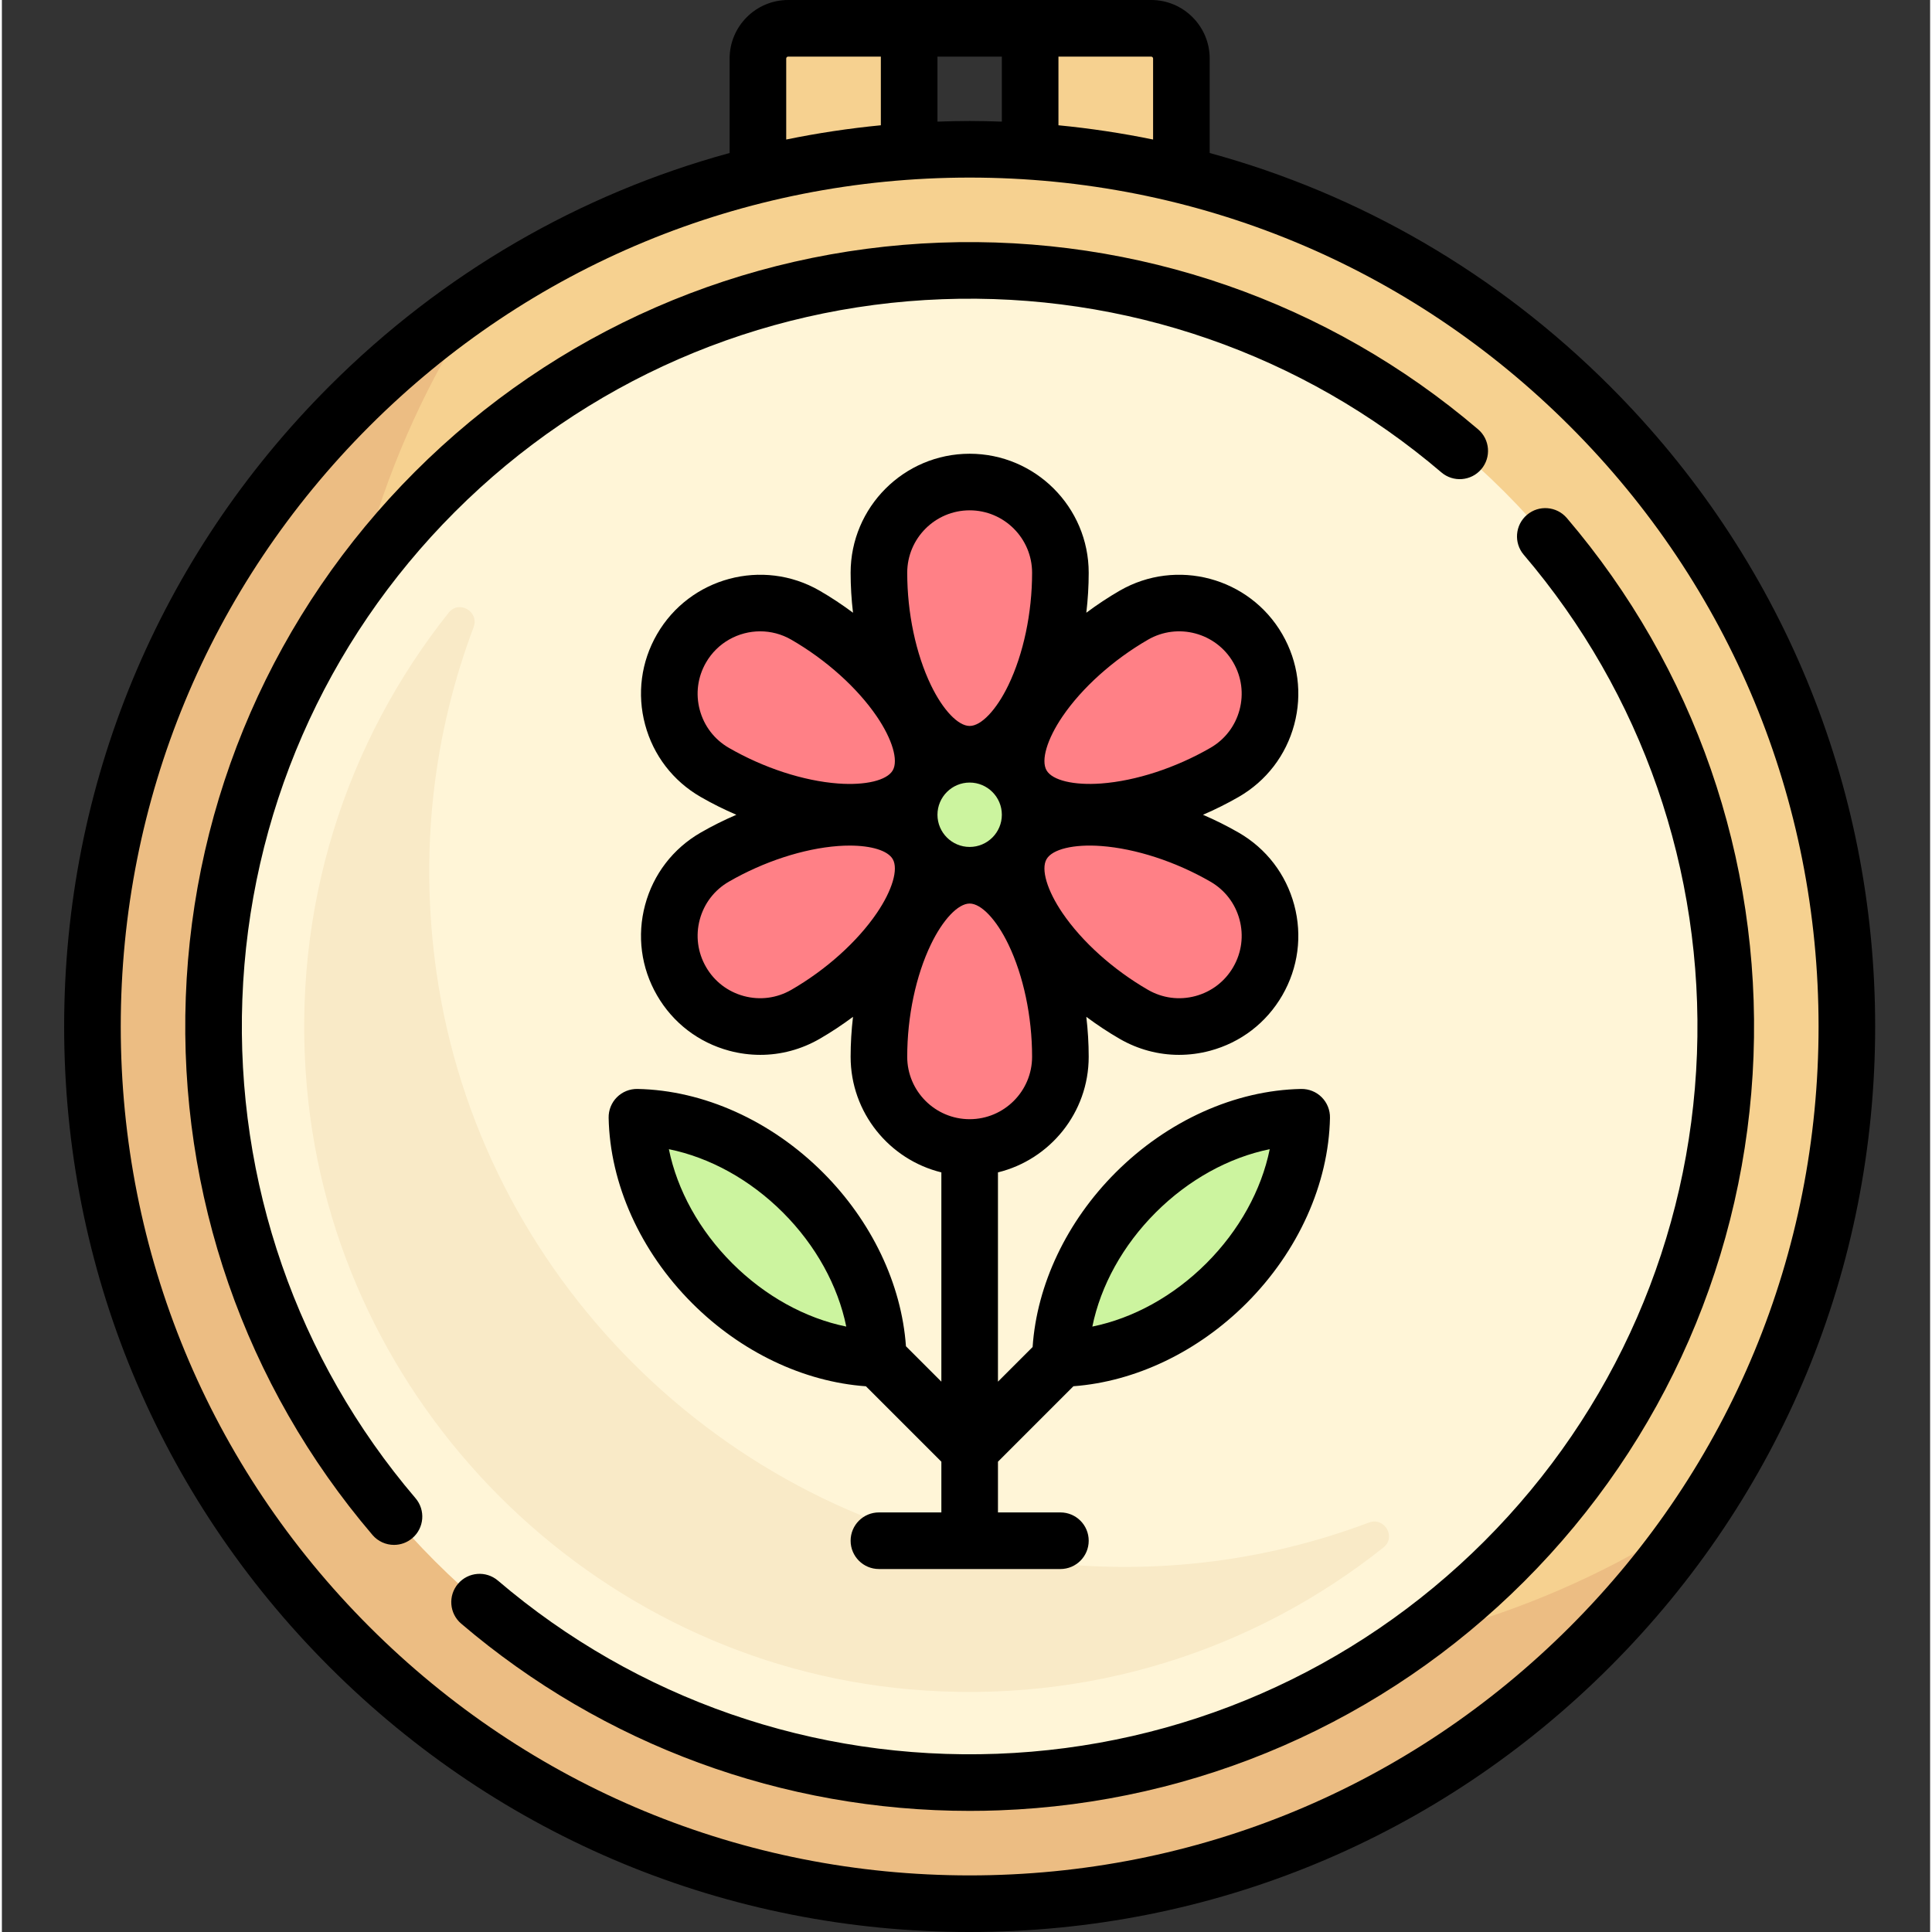
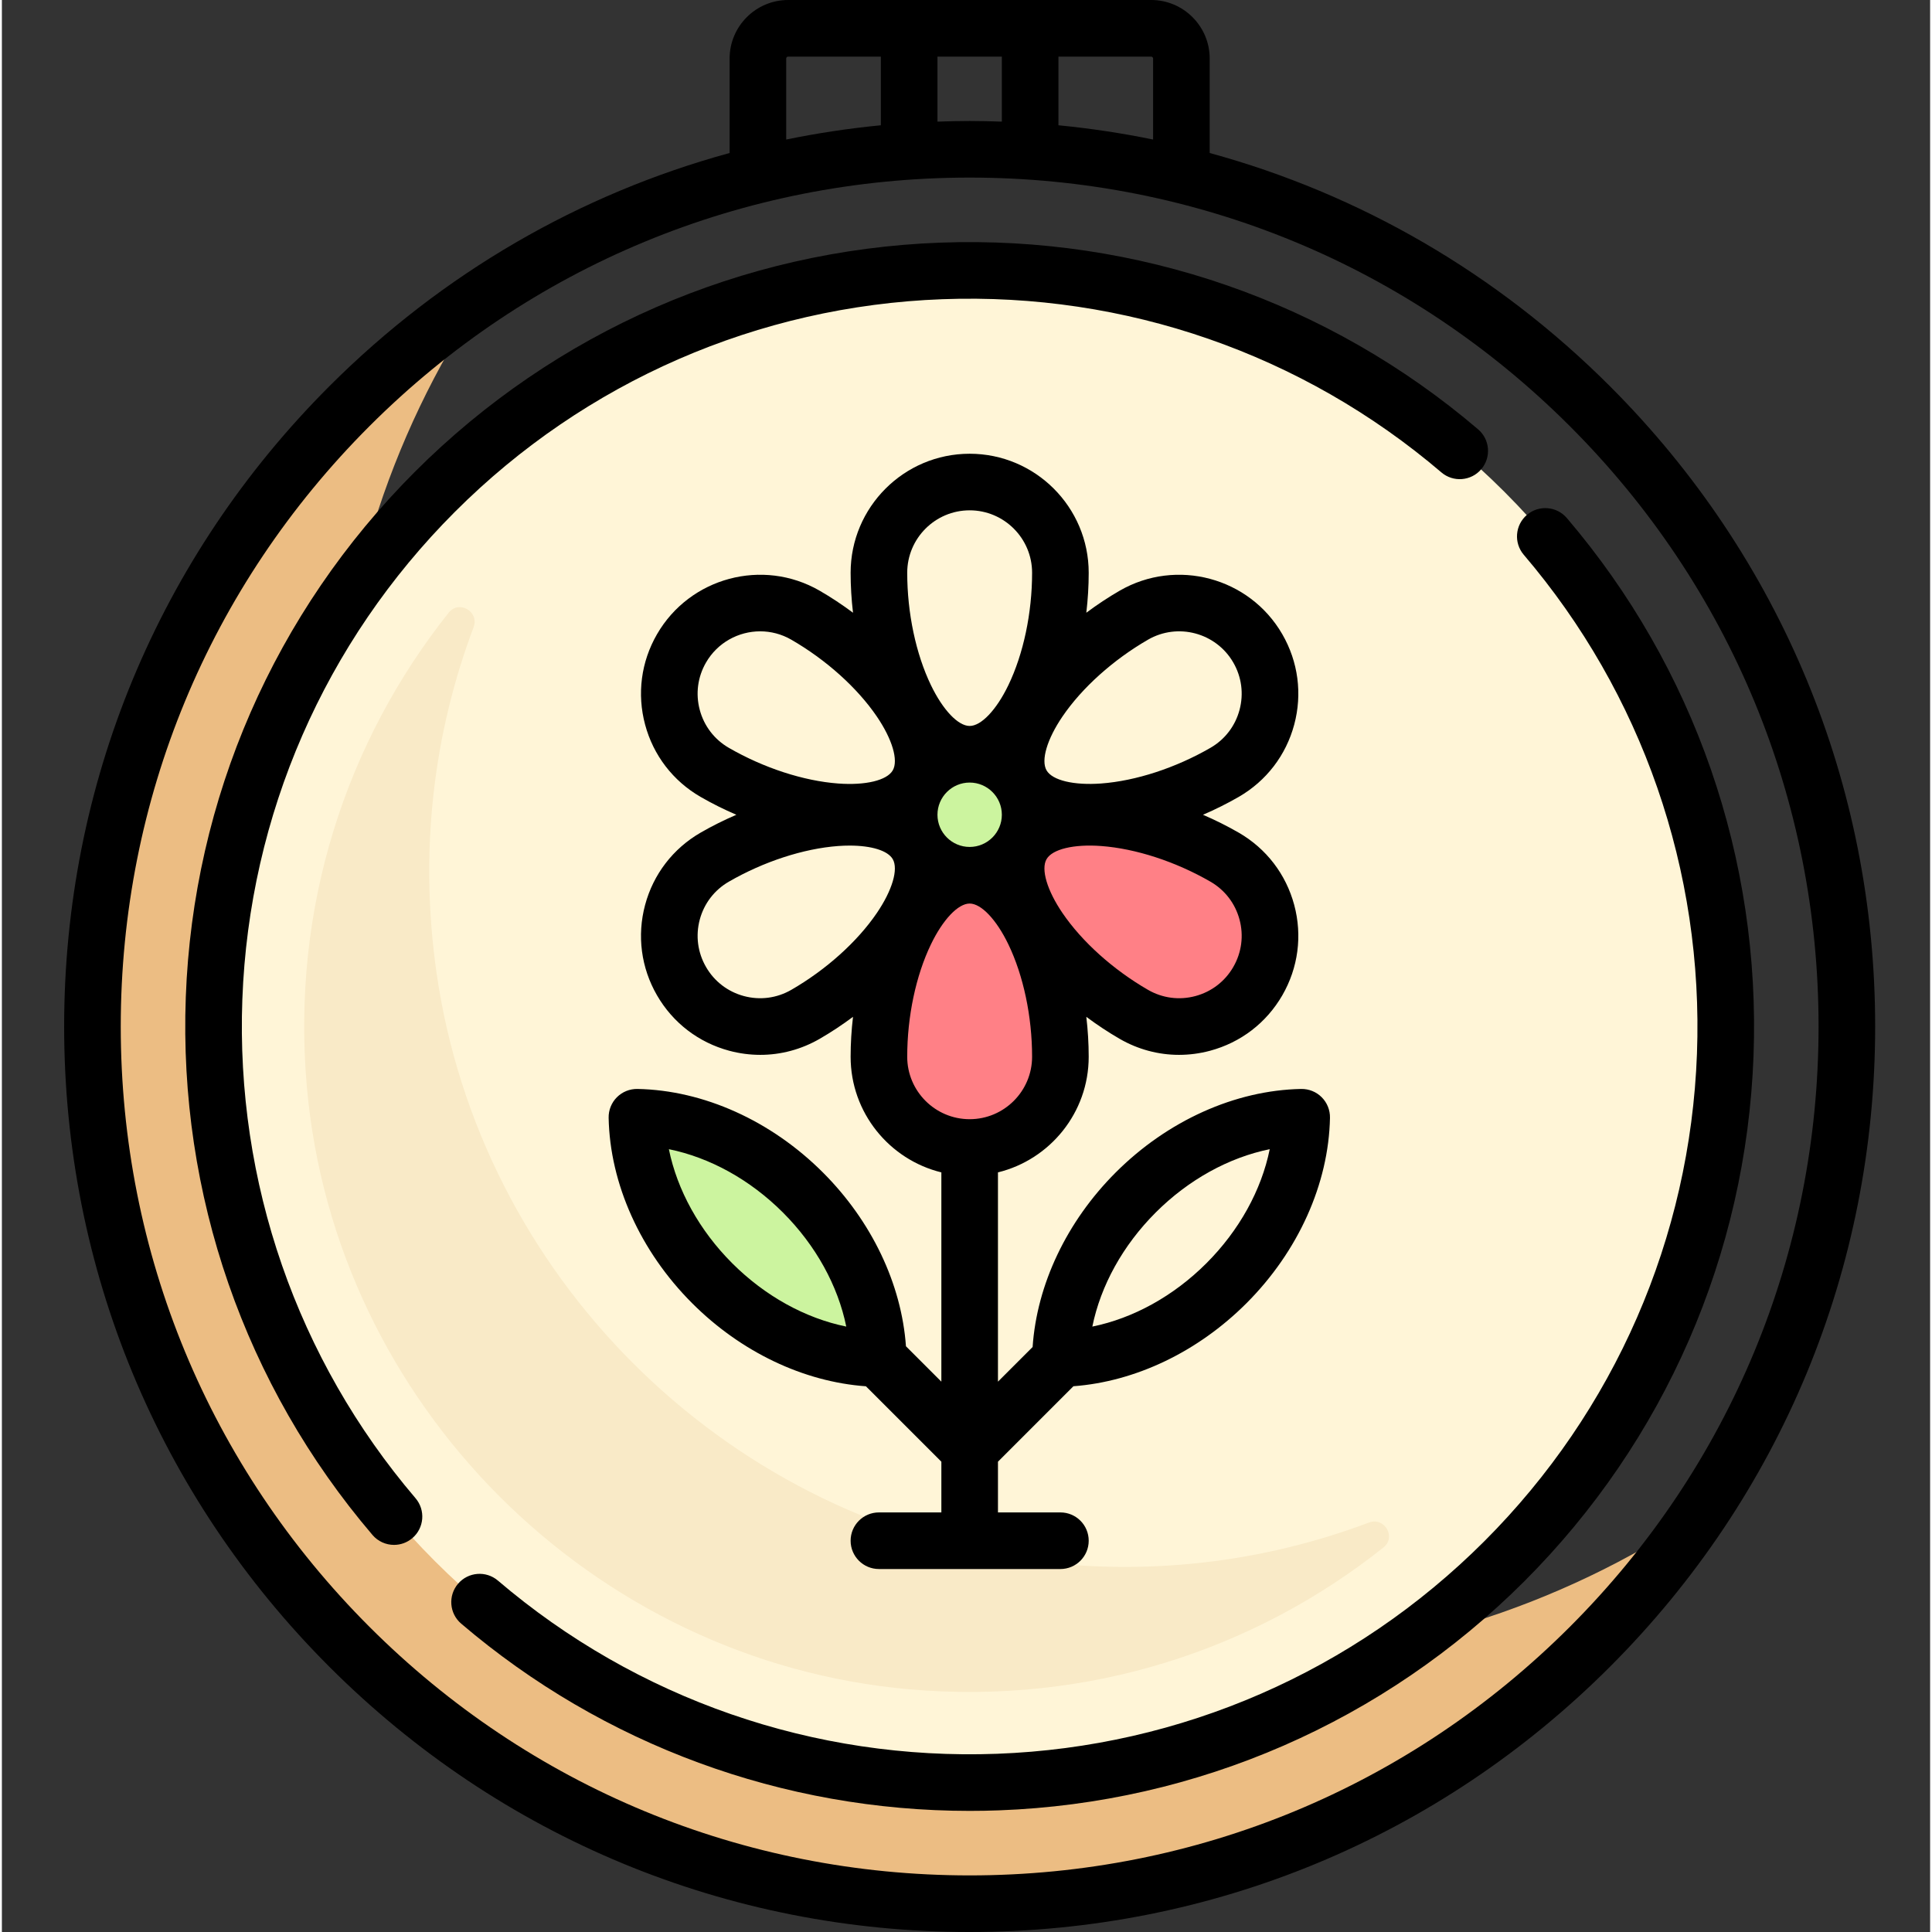
<svg xmlns="http://www.w3.org/2000/svg" height="512pt" viewBox="-16 0 511 512" width="512pt">
  <rect x="-16" y="0" width="511" height="512" fill="#333333" stroke="none" />
-   <path d="m296.582 46.426v-30.91c0-4.426-3.59-8.016-8.016-8.016h-32.066v32.066h-32.066v-32.066h-32.062c-4.43 0-8.016 3.59-8.016 8.016v30.91c-104.363 25.875-180.91 122.215-176.145 235.633 4.941 117.598 99.516 214.441 216.977 221.953 135.309 8.648 247.75-98.535 247.75-231.98 0-109.035-75.082-200.5-176.355-225.605zm0 0" fill="#f6d190" />
  <path d="m304.598 440.371c-128.387 0-232.469-104.082-232.469-232.469 0-47.797 14.441-92.215 39.18-129.16-62.289 41.707-103.309 112.699-103.309 193.289 0 128.391 104.078 232.469 232.469 232.469 80.59 0 151.582-41.02 193.289-103.309-36.945 24.734-81.363 39.18-129.16 39.18zm0 0" fill="#ecbd83" />
  <path d="m440.871 272.031c0 110.68-89.723 200.402-200.402 200.402s-200.402-89.723-200.402-200.402 89.723-200.402 200.402-200.402 200.402 89.723 200.402 200.402zm0 0" fill="#fff5d7" />
  <path d="m256.5 215.918c0 8.855-7.18 16.031-16.031 16.031-8.855 0-16.031-7.176-16.031-16.031 0-8.852 7.176-16.031 16.031-16.031 8.852 0 16.031 7.18 16.031 16.031zm0 0" fill="#ccf49f" />
  <path d="m196.285 316.027c-9.777-9.777-21.375-15.98-32.848-18.57-5.914-1.336-11.102 3.855-9.77 9.77 2.586 11.473 8.793 23.074 18.57 32.852 9.777 9.777 21.375 15.98 32.852 18.57 5.914 1.332 11.102-3.855 9.77-9.77-2.59-11.477-8.793-23.074-18.574-32.852zm0 0" fill="#ccf49f" />
-   <path d="m284.465 316.027c9.777-9.777 21.375-15.98 32.848-18.57 5.914-1.336 11.102 3.855 9.77 9.77-2.586 11.473-8.793 23.074-18.57 32.852-9.777 9.777-21.375 15.98-32.852 18.57-5.914 1.332-11.102-3.855-9.77-9.77 2.59-11.477 8.797-23.074 18.574-32.852zm0 0" fill="#ccf49f" />
  <path d="m64.824 288.059c7.426 84.039 75.586 152.195 159.625 159.621 47.641 4.207 91.746-10.574 125.691-37.59 3.449-2.746.266-8.152-3.859-6.598-27.941 10.527-59.086 14.496-91.66 9.812-79.906-11.484-143.934-75.516-155.422-155.422-4.684-32.574-.719-63.723 9.812-91.664 1.551-4.125-3.855-7.305-6.598-3.855-27.02 33.941-41.801 78.051-37.59 125.695zm0 0" fill="#f9eac7" />
  <g fill="#ff8086">
-     <path d="m264.516 151.789c0 24.051-10.766 48.098-24.047 48.098s-24.047-24.047-24.047-48.098c0-13.281 10.766-24.047 24.047-24.047s24.047 10.766 24.047 24.047zm0 0" />
    <path d="m216.422 280.047c0-24.047 10.766-48.098 24.047-48.098s24.047 24.051 24.047 48.098c0 13.281-10.766 24.051-24.047 24.051s-24.047-10.77-24.047-24.051zm0 0" />
    <path d="m283.98 268.809c-20.828-12.023-36.27-33.371-29.629-44.875 6.641-11.5 32.852-8.801 53.676 3.223 11.504 6.641 15.445 21.352 8.805 32.852-6.641 11.504-21.348 15.441-32.852 8.801zm0 0" />
-     <path d="m196.953 163.027c20.828 12.023 36.273 33.375 29.633 44.875-6.645 11.504-32.852 8.801-53.68-3.223-11.5-6.641-15.441-21.348-8.801-32.852 6.641-11.5 21.348-15.441 32.848-8.801zm0 0" />
-     <path d="m196.953 268.809c20.828-12.023 36.273-33.371 29.633-44.875-6.645-11.5-32.852-8.801-53.68 3.223-11.5 6.641-15.441 21.352-8.801 32.852 6.641 11.504 21.348 15.441 32.848 8.801zm0 0" />
-     <path d="m283.98 163.027c-20.828 12.023-36.27 33.375-29.629 44.875 6.641 11.504 32.852 8.801 53.676-3.223 11.504-6.641 15.445-21.348 8.805-32.852-6.641-11.5-21.348-15.441-32.852-8.801zm0 0" />
+     <path d="m196.953 163.027zm0 0" />
  </g>
  <path d="m410.152 102.352c-29.914-29.914-66.336-50.953-106.07-61.805v-25.031c0-8.555-6.961-15.516-15.516-15.516h-96.195c-8.555 0-15.516 6.961-15.516 15.516v25.031c-39.734 10.852-76.156 31.891-106.07 61.805-45.324 45.324-70.285 105.582-70.285 169.68 0 64.102 24.961 124.359 70.285 169.684 45.324 45.324 105.586 70.285 169.684 70.285s124.359-24.961 169.684-70.285c45.324-45.324 70.285-105.586 70.285-169.684s-24.961-124.359-70.285-169.68zm-121.07-86.836v21.461c-8.25-1.691-16.617-2.957-25.082-3.777v-18.199h24.562c.285 0 .52.23.52.516zm-48.613 16.547c-2.855 0-5.695.07-8.531.168v-17.23h17.062v17.23c-2.836-.098-5.68-.168-8.531-.168zm-48.613-16.547c0-.285.23-.516.516-.516h24.562v18.199c-8.461.82-16.832 2.086-25.078 3.777zm207.688 415.594c-42.488 42.488-98.984 65.891-159.074 65.891s-116.586-23.402-159.078-65.891c-42.488-42.492-65.891-98.988-65.891-159.078s23.402-116.586 65.891-159.074c42.492-42.492 98.988-65.895 159.078-65.895s116.586 23.402 159.074 65.895c42.492 42.488 65.895 98.984 65.895 159.074s-23.402 116.586-65.895 159.078zm0 0" />
  <path d="m47.727 264.785c1.805-48.762 21.812-94.629 56.34-129.156 34.523-34.527 80.395-54.535 129.156-56.336 48.504-1.801 95.465 14.504 132.258 45.895 3.148 2.688 7.883 2.312 10.57-.84 2.688-3.148 2.312-7.883-.836-10.57-39.66-33.836-90.281-51.414-142.547-49.477-52.559 1.945-101.996 23.508-139.207 60.723-37.215 37.211-58.781 86.648-60.723 139.207-1.934 52.262 15.637 102.887 49.473 142.547 1.484 1.738 3.59 2.633 5.711 2.633 1.719 0 3.449-.59 4.863-1.797 3.148-2.688 3.523-7.422.836-10.57-31.387-36.793-47.688-83.762-45.895-132.258zm0 0" />
  <path d="m398.727 137.285c-2.691-3.148-7.426-3.523-10.574-.836-3.152 2.688-3.527 7.422-.84 10.574 31.391 36.789 47.691 83.762 45.898 132.258-1.805 48.758-21.812 94.629-56.34 129.156-34.523 34.527-80.395 54.531-129.156 56.336-48.492 1.797-95.465-14.504-132.258-45.895-3.148-2.688-7.883-2.312-10.57.836-2.691 3.152-2.316 7.887.836 10.574 37.688 32.152 85.273 49.617 134.762 49.617 2.59 0 5.188-.047 7.785-.145 52.559-1.941 101.996-23.508 139.211-60.719 37.211-37.215 58.777-86.652 60.719-139.207 1.934-52.266-15.637-102.891-49.473-142.551zm0 0" />
  <path d="m267.969 367.367c16.434-1.223 32.977-9.117 45.848-21.988 13.73-13.73 21.801-31.648 22.141-49.152.039-2.039-.754-4.008-2.195-5.449-1.441-1.441-3.379-2.223-5.449-2.195-17.504.34-35.418 8.41-49.152 22.145-12.973 12.973-20.883 29.676-22.008 46.242l-9.184 9.184v-55.461c13.785-3.375 24.047-15.832 24.047-30.641 0-3.523-.219-7.07-.633-10.582 2.836 2.113 5.801 4.078 8.848 5.84 4.863 2.805 10.258 4.238 15.723 4.238 2.742 0 5.5-.359 8.219-1.086 8.141-2.184 14.941-7.402 19.156-14.699 4.211-7.301 5.332-15.801 3.152-23.941-2.184-8.141-7.402-14.941-14.699-19.156-3.051-1.758-6.234-3.344-9.484-4.742 3.25-1.398 6.434-2.984 9.484-4.742 7.297-4.215 12.52-11.02 14.699-19.156 2.18-8.141 1.059-16.641-3.152-23.938-8.699-15.066-28.031-20.246-43.098-11.551-3.047 1.762-6.012 3.73-8.848 5.844.414-3.516.633-7.062.633-10.582 0-17.398-14.152-31.551-31.547-31.551-17.398 0-31.547 14.152-31.547 31.551 0 3.52.219 7.07.633 10.582-2.836-2.113-5.801-4.082-8.852-5.844-15.062-8.695-34.395-3.516-43.094 11.551-4.215 7.297-5.332 15.797-3.152 23.938 2.18 8.141 7.402 14.941 14.699 19.156 3.047 1.758 6.234 3.344 9.484 4.742-3.25 1.398-6.438 2.98-9.484 4.742-7.297 4.215-12.52 11.02-14.699 19.156-2.18 8.141-1.062 16.645 3.152 23.941 4.211 7.297 11.016 12.516 19.156 14.699 2.719.727 5.477 1.086 8.215 1.086 5.469 0 10.863-1.434 15.723-4.238 3.051-1.762 6.016-3.727 8.852-5.84-.414 3.512-.633 7.062-.633 10.582 0 14.812 10.262 27.266 24.047 30.641v55.461l-9.383-9.379c-1.172-16.504-9.074-33.129-21.996-46.047-13.734-13.734-31.648-21.805-49.152-22.145-2.047-.035-4.008.754-5.449 2.195-1.441 1.441-2.234 3.41-2.195 5.449.34 17.504 8.41 35.422 22.145 49.152 12.918 12.922 29.543 20.824 46.039 22l19.992 19.988v13.441h-16.547c-4.145 0-7.5 3.355-7.5 7.5 0 4.141 3.355 7.5 7.5 7.5h48.094c4.145 0 7.5-3.359 7.5-7.5 0-4.145-3.355-7.5-7.5-7.5h-16.547v-13.441zm21.797-46.035c8.711-8.711 19.387-14.578 30.227-16.785-2.203 10.84-8.07 21.516-16.781 30.227-8.715 8.711-19.387 14.578-30.23 16.785 2.207-10.844 8.074-21.516 16.785-30.227zm-112.223 13.441c-8.711-8.711-14.582-19.387-16.785-30.227 10.84 2.203 21.516 8.07 30.227 16.781s14.578 19.387 16.785 30.23c-10.844-2.207-21.516-8.074-30.227-16.785zm54.395-118.855c0-4.703 3.828-8.531 8.531-8.531s8.531 3.828 8.531 8.531-3.828 8.531-8.531 8.531-8.531-3.824-8.531-8.531zm80.051 27.781c1.145 4.273.559 8.73-1.652 12.559-2.207 3.828-5.777 6.566-10.047 7.711-4.27 1.145-8.73.559-12.559-1.652-9.219-5.324-17.48-12.746-22.664-20.359-4.094-6.016-5.75-11.617-4.219-14.27 1.531-2.656 7.211-4.023 14.469-3.484 9.188.684 19.742 4.125 28.965 9.449 3.828 2.211 6.566 5.777 7.707 10.047zm-24.258-74.176c7.902-4.562 18.043-1.844 22.605 6.055 2.211 3.828 2.797 8.289 1.652 12.559s-3.883 7.84-7.711 10.047c-9.219 5.324-19.777 8.77-28.961 9.449-7.258.535-12.938-.828-14.469-3.48s.125-8.254 4.219-14.273c5.18-7.609 13.445-15.031 22.664-20.355zm-47.262-34.281c9.125 0 16.547 7.422 16.547 16.547 0 10.648-2.293 21.516-6.297 29.809-3.164 6.555-7.188 10.789-10.25 10.789-3.066 0-7.086-4.234-10.25-10.789-4.004-8.293-6.297-19.16-6.297-29.809 0-9.125 7.422-16.547 16.547-16.547zm-71.523 52.895c-1.145-4.27-.555-8.727 1.652-12.555 3.062-5.305 8.637-8.273 14.359-8.273 2.809 0 5.648.715 8.246 2.215 9.223 5.324 17.484 12.746 22.668 20.359 4.094 6.016 5.75 11.617 4.219 14.27-1.531 2.656-7.211 4.023-14.469 3.484-9.188-.684-19.742-4.125-28.965-9.449-3.828-2.211-6.566-5.781-7.711-10.051zm24.258 74.18c-3.824 2.207-8.285 2.797-12.555 1.652-4.27-1.145-7.84-3.883-10.047-7.711-2.211-3.828-2.797-8.289-1.656-12.559 1.145-4.266 3.883-7.836 7.711-10.047 9.223-5.324 19.777-8.766 28.965-9.449 1.051-.078 2.066-.113 3.039-.113 5.773 0 10.117 1.324 11.43 3.598 1.531 2.652-.125 8.254-4.219 14.27-5.184 7.613-13.445 15.035-22.668 20.359zm30.719 17.73c0-10.648 2.293-21.512 6.297-29.805 3.164-6.555 7.184-10.793 10.25-10.793 3.062 0 7.086 4.238 10.25 10.793 4.004 8.293 6.297 19.156 6.297 29.805 0 9.125-7.422 16.551-16.547 16.551s-16.547-7.426-16.547-16.551zm0 0" />
</svg>